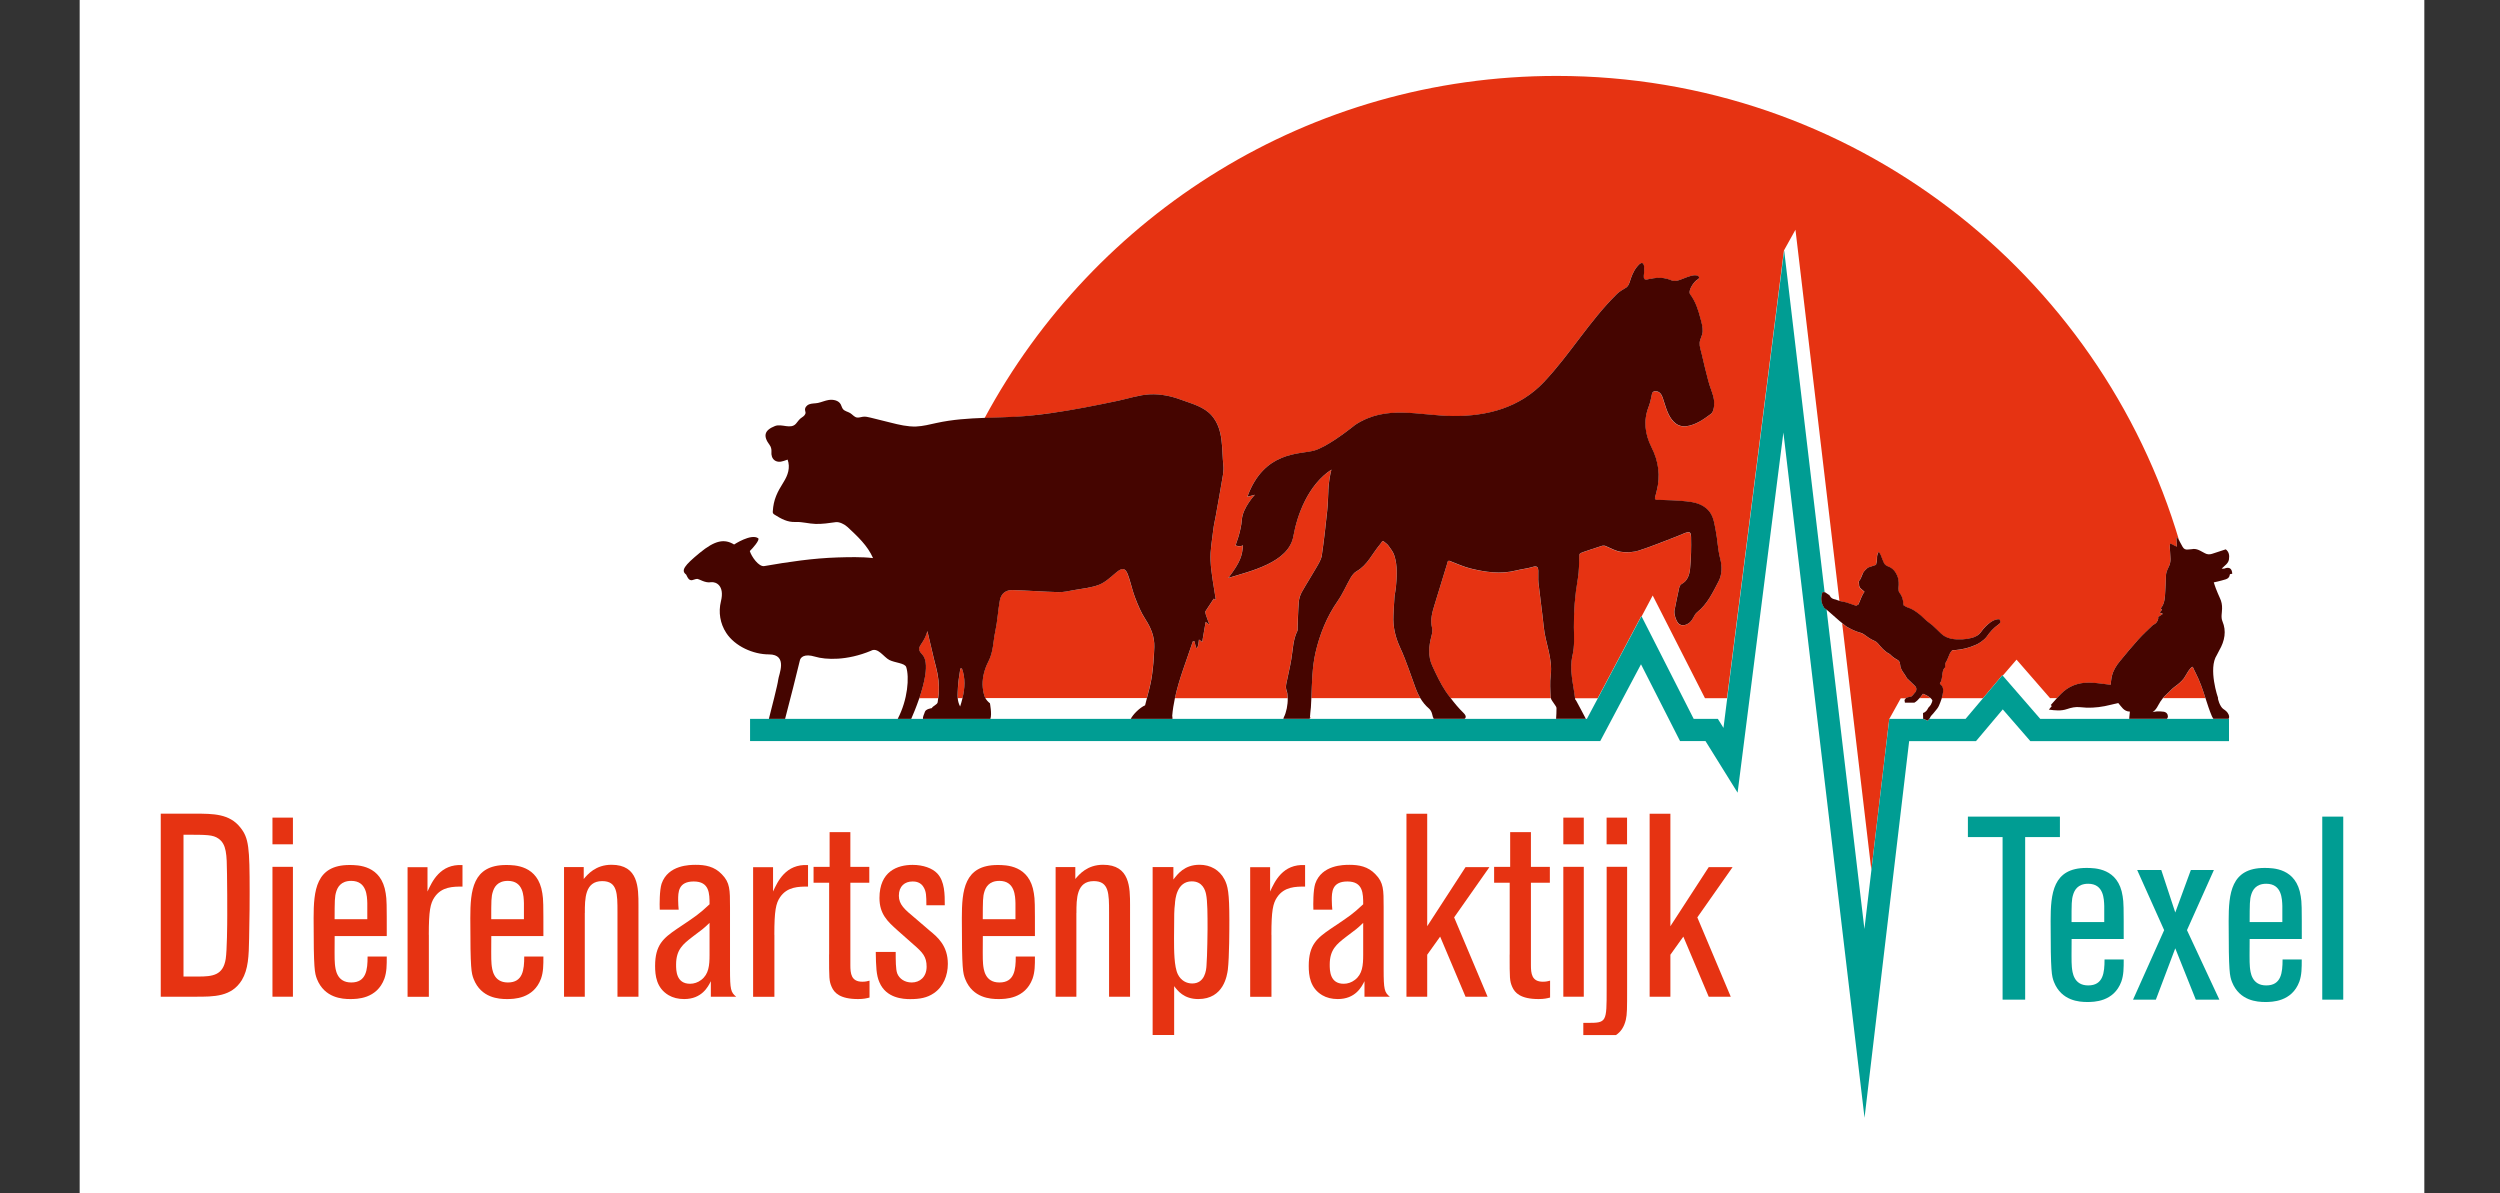
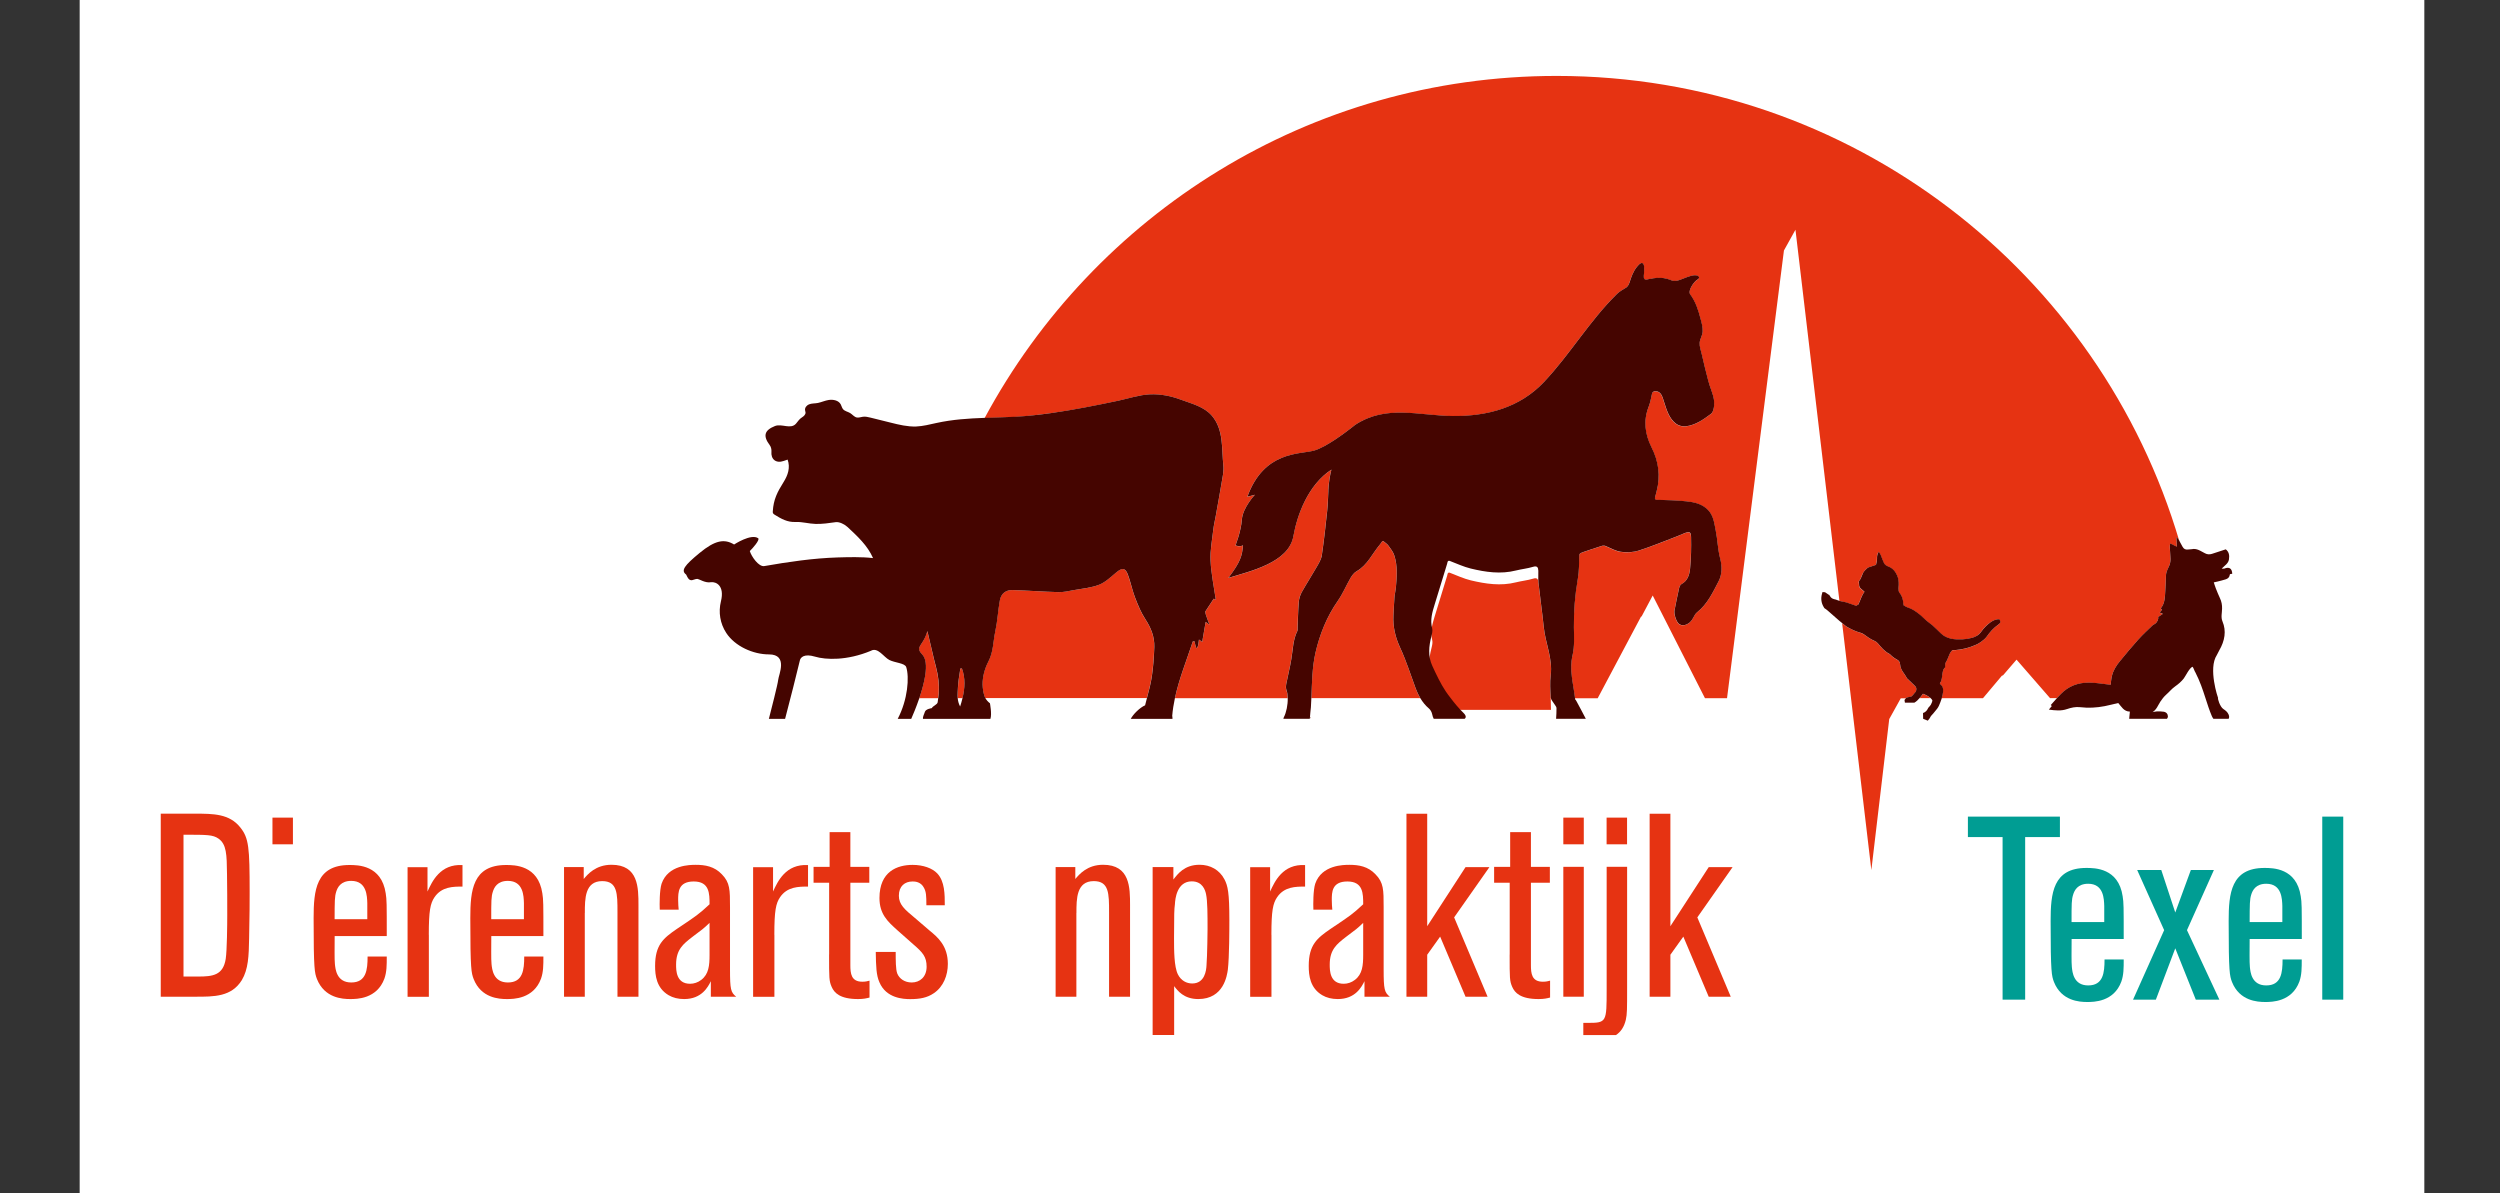
<svg xmlns="http://www.w3.org/2000/svg" version="1.1" id="Laag_1" x="0px" y="0px" viewBox="0 0 425.2 202.99" style="enable-background:new 0 0 425.2 202.99;" xml:space="preserve">
  <rect x="0" y="0" width="425.2" height="202.99" fill="#333333" stroke="none" />
  <style type="text/css">
	.st0{fill:#FFFFFF;}
	.st1{fill:none;}
	.st2{fill:#E63312;}
	.st3{fill:#009D93;}
	.st4{fill:#770F00;}
	.st5{fill:#450500;}
</style>
  <g>
    <rect x="13.55" class="st0" width="398.78" height="202.99" />
    <g>
      <path class="st1" d="M388.18,154.1c-0.04-1.19-0.09-3.79-2.73-3.79c-1.81,0-2.34,1.15-2.56,1.85c-0.26,0.84-0.26,1.54-0.26,4.67    h5.56V154.1z" />
      <path class="st1" d="M357.89,154.1c-0.04-1.19-0.09-3.79-2.73-3.79c-1.81,0-2.34,1.15-2.56,1.85c-0.26,0.84-0.26,1.54-0.26,4.67    h5.56V154.1z" />
      <path class="st1" d="M172.71,153.61c-0.04-1.19-0.09-3.79-2.73-3.79c-1.81,0-2.34,1.15-2.56,1.85c-0.26,0.84-0.26,1.54-0.26,4.67    h5.56V153.61z" />
      <path class="st1" d="M202.79,167.28c2.16,0,2.38-2.29,2.43-3.04c0.13-1.68,0.18-6.17,0.18-6.22c0-2.29,0-4.81-0.26-5.95    c-0.13-0.62-0.57-2.16-2.42-2.16c-2.56,0-2.82,3.04-2.87,3.88c-0.13,1.01-0.13,1.5-0.13,5.73c0,2.12,0,4.89,0.66,6.22    C200.89,166.79,201.82,167.28,202.79,167.28z" />
      <path class="st1" d="M117.37,167.32c0.66,0,1.32-0.22,1.9-0.66c1.28-0.97,1.41-2.47,1.41-4.23v-5.47    c-1.01,0.97-1.19,1.1-2.91,2.38c-1.59,1.23-2.78,2.16-2.78,4.72C114.99,165.03,114.99,167.32,117.37,167.32z" />
      <path class="st1" d="M89.11,153.61c-0.04-1.19-0.09-3.79-2.73-3.79c-1.81,0-2.34,1.15-2.56,1.85c-0.26,0.84-0.26,1.54-0.26,4.67    h5.56V153.61z" />
      <path class="st1" d="M62.47,153.61c-0.04-1.19-0.09-3.79-2.73-3.79c-1.81,0-2.34,1.15-2.56,1.85c-0.26,0.84-0.26,1.54-0.26,4.67    h5.56V153.61z" />
      <path class="st1" d="M228.54,167.32c0.66,0,1.32-0.22,1.9-0.66c1.28-0.97,1.41-2.47,1.41-4.23v-5.47    c-1.01,0.97-1.19,1.1-2.91,2.38c-1.59,1.23-2.78,2.16-2.78,4.72C226.16,165.03,226.16,167.32,228.54,167.32z" />
      <path class="st2" d="M41.13,166.7c1.1-1.85,1.19-4.06,1.24-7.1c0.09-4.23,0.09-6.22,0.09-7.89c0-7.54-0.13-9.17-1.59-10.98    c-1.85-2.34-4.63-2.34-7.67-2.34h-5.86v31.13h5.78C36.46,169.53,39.37,169.53,41.13,166.7z M31.21,141.97c4.1,0,4.98,0,5.95,0.66    c1.37,0.97,1.41,2.65,1.45,6.04c0.04,3,0.04,4.1,0.04,6.97c0,1.63-0.04,6-0.26,7.45c-0.44,2.78-2.2,3-4.67,3h-2.51V141.97z" />
-       <rect x="46.34" y="147.43" class="st2" width="3.48" height="22.09" />
      <rect x="46.34" y="139.06" class="st2" width="3.48" height="4.54" />
      <path class="st2" d="M59.56,169.92c1.1,0,4.54,0,5.82-3.48c0.4-1.15,0.4-2.25,0.4-3.75h-3.26c0,2.25-0.22,4.41-2.78,4.41    c-2.51,0-2.69-2.29-2.78-3.13c-0.09-0.79-0.04-3.04-0.04-4.76h8.86c0-5.56,0-6.17-0.18-7.28c-0.71-4.81-4.76-4.81-6.17-4.81    c-5.69,0-6.09,4.32-6.09,9.04c0,8.86,0.18,9.3,0.57,10.36C55.2,169.75,58.24,169.92,59.56,169.92z M57.18,151.67    c0.22-0.71,0.75-1.85,2.56-1.85c2.65,0,2.69,2.6,2.73,3.79v2.73h-5.56C56.92,153.21,56.92,152.51,57.18,151.67z" />
      <path class="st2" d="M72.93,158.99c0-4.1,0.26-5.34,0.97-6.39c1.23-1.81,3.17-1.81,4.76-1.81v-3.66c-3.79-0.22-5.16,2.78-5.95,4.5    v-4.14h-3.39v22.05h3.62V158.99z" />
      <path class="st2" d="M86.2,169.92c1.1,0,4.54,0,5.82-3.48c0.4-1.15,0.4-2.25,0.4-3.75h-3.26c0,2.25-0.22,4.41-2.78,4.41    c-2.51,0-2.69-2.29-2.78-3.13c-0.09-0.79-0.04-3.04-0.04-4.76h8.86c0-5.56,0-6.17-0.18-7.28c-0.71-4.81-4.76-4.81-6.17-4.81    c-5.69,0-6.08,4.32-6.08,9.04c0,8.86,0.18,9.3,0.57,10.36C81.83,169.75,84.88,169.92,86.2,169.92z M83.82,151.67    c0.22-0.71,0.75-1.85,2.56-1.85c2.65,0,2.69,2.6,2.73,3.79v2.73h-5.56C83.55,153.21,83.55,152.51,83.82,151.67z" />
      <path class="st2" d="M99.47,155.28c0-2.42,0-5.42,2.95-5.42c2.6,0,2.6,2.12,2.6,5.29v14.37h3.57V154c0-3.04,0-6.92-4.59-6.92    c-2.69,0-4.06,1.63-4.72,2.42v-2.03h-3.35v22.05h3.53V155.28z" />
      <path class="st2" d="M111.42,164.28c0,1.63,0.22,3.75,2.29,4.98c0.75,0.44,1.63,0.66,2.65,0.66c3,0,4.06-2.07,4.54-3.04v2.65h4.32    c-0.93-0.75-1.06-1.23-1.06-4.67v-10.54c0-3,0-4.19-1.37-5.6c-1.28-1.37-2.87-1.63-4.45-1.63c-0.97,0-4.72,0-5.82,3.22    c-0.35,1.1-0.35,3.48-0.31,4.41h3.22c-0.04-0.48-0.09-0.97-0.09-1.63c0-1.32,0-3.17,2.65-3.17c2.69,0,2.69,2.07,2.69,3.88    c-1.85,1.72-2.2,1.94-5.56,4.19C112.83,159.56,111.42,160.71,111.42,164.28z M117.77,159.34c1.72-1.28,1.9-1.41,2.91-2.38v5.47    c0,1.76-0.13,3.26-1.41,4.23c-0.57,0.44-1.24,0.66-1.9,0.66c-2.38,0-2.38-2.29-2.38-3.26    C114.99,161.5,116.18,160.57,117.77,159.34z" />
      <path class="st2" d="M131.7,158.99c0-4.1,0.26-5.34,0.97-6.39c1.23-1.81,3.17-1.81,4.76-1.81v-3.66c-3.79-0.22-5.16,2.78-5.95,4.5    v-4.14h-3.39v22.05h3.62V158.99z" />
      <path class="st2" d="M141.01,162.34c0,4.06,0,4.5,0.44,5.51c0.44,1.01,1.41,2.07,4.5,2.07c0.93,0,1.45-0.13,1.94-0.26v-2.87    c-0.35,0.09-0.66,0.18-1.23,0.18c-1.9,0-2.03-1.41-2.03-2.82v-14.02h3.22v-2.69h-3.22v-5.91h-3.53v5.91h-2.73v2.69h2.65V162.34z" />
      <path class="st2" d="M155.07,167.1c-1.23,0-2.12-0.66-2.47-1.54c-0.26-0.71-0.26-2.2-0.26-3.66h-3.39    c0.04,2.51,0.09,3.97,0.62,5.16c1.15,2.73,4.06,2.87,5.25,2.87c1.59,0,2.87-0.22,4.01-1.01c1.63-1.1,2.38-3.04,2.38-4.98    c0-3.09-1.72-4.54-3.13-5.69l-2.47-2.12c-1.76-1.46-2.73-2.29-2.73-3.79c0-1.63,1.01-2.42,2.34-2.42c0.4,0,1.41,0.04,1.94,1.1    c0.35,0.66,0.4,1.28,0.4,2.95h3.13c0-1.85,0-4.06-1.28-5.42c-0.84-0.88-2.38-1.45-4.19-1.45c-2.6,0-5.64,1.1-5.64,5.64    c0,2.73,1.41,4.01,3.04,5.47l2.69,2.38c1.63,1.41,2.29,2.12,2.29,3.84C157.59,166.17,156.44,167.1,155.07,167.1z" />
-       <path class="st2" d="M169.8,169.92c1.1,0,4.54,0,5.82-3.48c0.4-1.15,0.4-2.25,0.4-3.75h-3.26c0,2.25-0.22,4.41-2.78,4.41    c-2.51,0-2.69-2.29-2.78-3.13c-0.09-0.79-0.04-3.04-0.04-4.76h8.86c0-5.56,0-6.17-0.18-7.28c-0.71-4.81-4.76-4.81-6.17-4.81    c-5.69,0-6.08,4.32-6.08,9.04c0,8.86,0.18,9.3,0.57,10.36C165.44,169.75,168.48,169.92,169.8,169.92z M167.42,151.67    c0.22-0.71,0.75-1.85,2.56-1.85c2.65,0,2.69,2.6,2.73,3.79v2.73h-5.56C167.16,153.21,167.16,152.51,167.42,151.67z" />
      <path class="st2" d="M183.08,155.28c0-2.42,0-5.42,2.95-5.42c2.6,0,2.6,2.12,2.6,5.29v14.37h3.57V154c0-3.04,0-6.92-4.59-6.92    c-2.69,0-4.06,1.63-4.72,2.42v-2.03h-3.35v22.05h3.53V155.28z" />
      <path class="st2" d="M199.7,167.72c0.57,0.75,1.63,2.2,4.1,2.2c4.36,0,4.89-4.06,5.03-4.98c0.26-2.16,0.26-7.19,0.26-8.42    c0-4.72-0.26-5.86-0.84-6.97c-0.84-1.59-2.38-2.47-4.23-2.47c-2.56,0-3.7,1.54-4.45,2.51v-2.12h-3.53v28.56h3.66V167.72z     M199.83,153.78c0.04-0.84,0.31-3.88,2.87-3.88c1.85,0,2.29,1.54,2.42,2.16c0.26,1.15,0.26,3.66,0.26,5.95    c0,0.04-0.04,4.54-0.18,6.22c-0.04,0.75-0.26,3.04-2.43,3.04c-0.97,0-1.9-0.49-2.43-1.54c-0.66-1.32-0.66-4.1-0.66-6.22    C199.7,155.28,199.7,154.8,199.83,153.78z" />
      <path class="st2" d="M216.24,158.99c0-4.1,0.26-5.34,0.97-6.39c1.23-1.81,3.17-1.81,4.76-1.81v-3.66    c-3.79-0.22-5.16,2.78-5.95,4.5v-4.14h-3.39v22.05h3.62V158.99z" />
      <path class="st2" d="M222.59,164.28c0,1.63,0.22,3.75,2.29,4.98c0.75,0.44,1.63,0.66,2.65,0.66c3,0,4.06-2.07,4.54-3.04v2.65h4.32    c-0.93-0.75-1.06-1.23-1.06-4.67v-10.54c0-3,0-4.19-1.37-5.6c-1.28-1.37-2.87-1.63-4.45-1.63c-0.97,0-4.72,0-5.82,3.22    c-0.35,1.1-0.35,3.48-0.31,4.41h3.22c-0.04-0.48-0.09-0.97-0.09-1.63c0-1.32,0-3.17,2.65-3.17c2.69,0,2.69,2.07,2.69,3.88    c-1.85,1.72-2.2,1.94-5.56,4.19C224,159.56,222.59,160.71,222.59,164.28z M228.94,159.34c1.72-1.28,1.9-1.41,2.91-2.38v5.47    c0,1.76-0.13,3.26-1.41,4.23c-0.57,0.44-1.24,0.66-1.9,0.66c-2.38,0-2.38-2.29-2.38-3.26    C226.16,161.5,227.35,160.57,228.94,159.34z" />
      <polygon class="st2" points="242.74,162.38 244.94,159.3 249.26,169.53 253.01,169.53 247.32,156.03 253.32,147.48 249.26,147.48     242.74,157.53 242.74,138.4 239.21,138.4 239.21,169.53 242.74,169.53   " />
      <path class="st2" d="M256.76,162.34c0,4.06,0,4.5,0.44,5.51c0.44,1.01,1.41,2.07,4.5,2.07c0.93,0,1.45-0.13,1.94-0.26v-2.87    c-0.35,0.09-0.66,0.18-1.23,0.18c-1.9,0-2.03-1.41-2.03-2.82v-14.02h3.22v-2.69h-3.22v-5.91h-3.53v5.91h-2.73v2.69h2.65V162.34z" />
      <rect x="265.89" y="147.43" class="st2" width="3.48" height="22.09" />
      <rect x="265.89" y="139.06" class="st2" width="3.48" height="4.54" />
      <path class="st2" d="M269.28,176.04h5.57c0.82-0.55,1.38-1.37,1.67-2.59c0.22-1.01,0.22-1.76,0.22-5.47v-20.55h-3.48v20.81    c0,5.64,0,5.73-3.26,5.73h-0.71V176.04z" />
      <rect x="273.25" y="139.06" class="st2" width="3.48" height="4.54" />
      <polygon class="st2" points="284.1,162.38 286.3,159.3 290.62,169.53 294.37,169.53 288.68,156.03 294.68,147.48 290.62,147.48     284.1,157.53 284.1,138.4 280.57,138.4 280.57,169.53 284.1,169.53   " />
      <polygon class="st3" points="350.35,138.89 334.7,138.89 334.7,142.37 340.6,142.37 340.6,170.02 344.44,170.02 344.44,142.37     350.35,142.37   " />
      <path class="st3" d="M361.2,159.7c0-5.56,0-6.17-0.18-7.27c-0.71-4.81-4.76-4.81-6.17-4.81c-5.69,0-6.08,4.32-6.08,9.04    c0,8.86,0.18,9.3,0.57,10.36c1.28,3.22,4.32,3.4,5.64,3.4c1.1,0,4.54,0,5.82-3.48c0.4-1.15,0.4-2.25,0.4-3.75h-3.26    c0,2.25-0.22,4.41-2.78,4.41c-2.51,0-2.69-2.29-2.78-3.13c-0.09-0.79-0.04-3.04-0.04-4.76H361.2z M352.6,152.16    c0.22-0.71,0.75-1.85,2.56-1.85c2.65,0,2.69,2.6,2.73,3.79v2.73h-5.56C352.33,153.7,352.33,153,352.6,152.16z" />
      <polygon class="st3" points="376.54,147.97 372.62,147.97 369.97,155.2 367.59,147.97 363.49,147.97 368.08,158.2 362.79,170.02     366.67,170.02 369.97,161.29 373.46,170.02 377.47,170.02 371.96,158.2   " />
      <path class="st3" d="M391.49,159.7c0-5.56,0-6.17-0.18-7.27c-0.71-4.81-4.76-4.81-6.17-4.81c-5.69,0-6.09,4.32-6.09,9.04    c0,8.86,0.18,9.3,0.57,10.36c1.28,3.22,4.32,3.4,5.64,3.4c1.1,0,4.54,0,5.82-3.48c0.4-1.15,0.4-2.25,0.4-3.75h-3.26    c0,2.25-0.22,4.41-2.78,4.41c-2.51,0-2.69-2.29-2.78-3.13c-0.09-0.79-0.04-3.04-0.04-4.76H391.49z M382.89,152.16    c0.22-0.71,0.75-1.85,2.56-1.85c2.65,0,2.69,2.6,2.73,3.79v2.73h-5.56C382.63,153.7,382.63,153,382.89,152.16z" />
      <rect x="394.97" y="138.89" class="st3" width="3.57" height="31.13" />
      <g>
        <path class="st1" d="M158.46,120.45c0.21-0.4,0.92-0.58,1-1c0.05-0.24,0.06-0.47,0.09-0.71h-0.13h-2.22h-0.85     c-0.53,1.55-1.1,2.9-1.38,3.53h1h0.98c-0.04-0.41,0.24-0.84,0.31-1.15C157.41,120.58,158.46,120.45,158.46,120.45z" />
        <path class="st1" d="M154.13,113.46c-0.23-0.69-1.9-0.73-2.87-1.21c-0.97-0.48-1.97-2.25-3.14-1.56     c-4.08,1.69-7.68,1.54-9.51,0.99c-1.83-0.55-2.49,0.1-2.59,0.73c-0.09,0.55-2,8.06-2.46,9.86h2.28h2.54h14.3     C154.41,118.99,154.69,115.15,154.13,113.46z" />
        <path class="st1" d="M267.9,118.92c0,0.07,0.1,0.14,0.14,0.21c0.56,1.05,1.13,2.09,1.67,3.14h0.16l1.88-3.53h-3.87     C267.89,118.8,267.9,118.86,267.9,118.92z" />
        <path class="st1" d="M264.35,119.76c-0.2-0.34-0.53-0.67-0.59-1.02h-17.05c0.66,0.88,1.37,1.74,2.16,2.5     c0.52,0.51,0.48,0.82,0.21,1.03h15.57c0.03-0.61,0.08-1.22,0.07-1.83C264.72,120.21,264.48,119.98,264.35,119.76z" />
        <path class="st1" d="M219,118.74h-18.31h-0.87c-0.21,1-0.38,2.01-0.46,3.03c0,0,0.07,0.23,0.05,0.5h0.81h18.04     c0.01-0.09,0.02-0.17,0.08-0.27C218.76,121.2,219.03,119.88,219,118.74z" />
        <path class="st1" d="M194.74,119.96c0.1-0.42,0.21-0.82,0.31-1.22h-24.24h-3.24c0.19,0.35,0.47,0.67,0.78,0.88     c0,0,0.37,1.84,0.08,2.65h3.36h20.51C192.68,121.51,193.82,120.36,194.74,119.96z" />
        <path class="st1" d="M243.03,120.52c-0.61-0.52-1.09-1.12-1.48-1.78h-18.53c-0.02,0.52-0.04,1.05-0.08,1.57     c-0.02,0.23-0.18,1.56-0.17,1.8c0,0,0,0,0,0c0.03-0.09,0.05-0.16,0.06-0.17c0.11-0.1-0.06,0.54-0.06,0.17     c-0.01,0.04-0.03,0.11-0.04,0.16h21.11c-0.12-0.23-0.21-0.49-0.27-0.8C243.5,121.13,243.29,120.74,243.03,120.52z" />
        <polygon class="st1" points="281.11,101.27 279.19,104.88 288.04,122.27 292.15,122.27 293.11,123.81 293.75,118.74 290,118.74         " />
        <path class="st1" d="M327.95,120.43c0.04-0.08,0.12-0.15,0.19-0.22c0.2-0.19,0.33-0.41,0.42-0.68c0.04-0.13,0.1-0.24,0.1-0.41     c-0.08-0.14-0.19-0.26-0.3-0.37c-0.01-0.01-0.02-0.01-0.02-0.02h-1.85c-0.25,0.31-0.54,0.59-0.89,0.79h-1.61     c-0.02-0.15-0.04-0.29-0.07-0.46c0.08-0.1,0.17-0.22,0.27-0.33h-0.9l-1.96,3.53h3.33h1.61h0.82c-0.01-0.33-0.02-0.64-0.02-0.98     C327.53,121.15,327.77,120.82,327.95,120.43z" />
        <path class="st1" d="M313.32,105.97c-0.13-0.1-0.26-0.2-0.38-0.31c-0.01,0-0.01-0.01-0.02-0.01c-0.69-0.59-1.36-1.19-2.04-1.79     c-0.07-0.06-0.14-0.12-0.21-0.17l0.29,2.48L317.1,158l1.19-10.05l-4.68-39.56L313.32,105.97z" />
        <path class="st1" d="M162.89,118.74c0.04,0.47,0.16,0.94,0.41,1.42c0.16-0.48,0.29-0.95,0.4-1.42h-0.04H162.89z" />
        <path class="st1" d="M360.26,119.59c-0.79,0.19-1.53,0.38-2.29,0.53c-1.38,0.27-2.77,0.36-4.18,0.18     c-0.77-0.1-1.51,0.06-2.24,0.32c-1.01,0.35-2.03,0.24-3.09,0.09c0.18-0.22,0.33-0.4,0.5-0.6c-0.03-0.03-0.07-0.07-0.17-0.18     c0.36-0.39,0.71-0.8,1.06-1.19h-1.18l-5.7-6.55l-2.36,2.74l6.38,7.35h15.1c0.04-0.43,0.08-0.81,0.12-1.22     C361.2,121.04,360.8,120.2,360.26,119.59z" />
        <path class="st1" d="M330.25,118.74c-0.01,0.03-0.02,0.07-0.03,0.11c-0.07,0.19-0.13,0.37-0.2,0.56     c-0.02,0.04-0.03,0.09-0.05,0.13c-0.13,0.36-0.28,0.71-0.52,1.02c-0.21,0.27-0.43,0.55-0.66,0.81c-0.2,0.23-0.43,0.43-0.54,0.73     c-0.02,0.06-0.07,0.12-0.11,0.17h1.09h1.41h3.66l2.98-3.53h-6.54H330.25z" />
        <path class="st1" d="M375.1,118.74c-0.01-0.02-0.01-0.04-0.02-0.06c0,0.02,0,0.04,0,0.06h-7.2c-0.16,0.2-0.32,0.41-0.45,0.62     c-0.4,0.62-0.65,1.35-1.32,1.78c0.24-0.04,0.47-0.11,0.71-0.12c0.39-0.01,0.79-0.02,1.18,0.05c0.47,0.08,0.71,0.39,0.72,0.82     c0,0.13-0.06,0.26-0.16,0.38h7.9c-0.09-0.13-0.18-0.27-0.26-0.45C375.76,120.81,375.43,119.78,375.1,118.74z" />
        <path class="st1" d="M311.06,101.17c0.01-0.01,0.02-0.02,0.03-0.03c0.06,0.09,0.13,0.18,0.18,0.28c0.16,0.27,0.4,0.41,0.7,0.49     c0.19,0.04,0.37,0.1,0.55,0.17c0,0,0.01,0,0.01,0c0.11,0.05,0.23,0.09,0.35,0.12l-0.28-2.33v0l-7.2-60.82l-1.96,3.53l6.88,58.13     c0.03,0,0.06,0,0.09,0.01C310.68,100.91,310.87,101.04,311.06,101.17z" />
        <g>
          <path class="st2" d="M159.42,118.74h0.13c0.03-0.25,0.08-0.51,0.1-0.76c0.1-1.48-0.06-2.95-0.45-4.43      c-0.54-2.06-0.96-4.15-1.49-6.21c-0.17,0.61-0.41,1.2-0.75,1.75c-0.57,0.93-1.05,1.27-0.18,2.17c0.72,0.68,0.8,2.04,0.57,3.59      c-0.19,1.26-0.58,2.65-1.01,3.9h0.85H159.42z" />
          <path class="st2" d="M328.17,118.6c-0.31-0.24-0.69-0.43-1.11-0.59c-0.12,0.16-0.24,0.31-0.35,0.47      c-0.06,0.09-0.14,0.17-0.22,0.26h1.85C328.29,118.69,328.23,118.65,328.17,118.6z" />
          <path class="st2" d="M163.67,118.74h0.04c0.41-1.73,0.49-3.37-0.09-5.04c-0.09,0-0.18-0.01-0.27-0.01      c-0.03,0.18-0.06,0.37-0.09,0.55c-0.13,0.86-0.29,1.71-0.32,2.57c-0.02,0.62-0.1,1.27-0.04,1.93H163.67z" />
-           <path class="st2" d="M263.74,118.68c-0.07-1.27-0.16-2.57,0-3.83c0.35-2.84-0.9-5.42-1.18-8.15c-0.26-2.54-0.63-5.08-0.91-7.61      c-0.08-0.66,0.01-1.33-0.02-1.99c-0.02-0.56-0.18-0.9-0.91-0.67c-0.94,0.29-1.94,0.38-2.89,0.62c-2.6,0.66-5.16,0.27-7.69-0.33      c-1.22-0.3-2.39-0.84-3.58-1.3c-0.09-0.04-0.18-0.03-0.25,0.01c-0.12,0.07-0.15,0.29-0.17,0.39c-0.01,0.06-0.03,0.12-0.05,0.18      c-0.69,2.26-1.39,4.53-2.08,6.79c-0.41,1.33-0.81,2.65-0.44,4.08c0.11,0.41-0.01,0.91-0.12,1.35c-0.45,1.72-0.61,3.44,0.16,5.08      c0.68,1.46,1.38,2.95,2.26,4.29c0.26,0.4,0.56,0.77,0.85,1.16h17.05C263.76,118.72,263.74,118.7,263.74,118.68z" />
+           <path class="st2" d="M263.74,118.68c-0.07-1.27-0.16-2.57,0-3.83c0.35-2.84-0.9-5.42-1.18-8.15c-0.26-2.54-0.63-5.08-0.91-7.61      c-0.02-0.56-0.18-0.9-0.91-0.67c-0.94,0.29-1.94,0.38-2.89,0.62c-2.6,0.66-5.16,0.27-7.69-0.33      c-1.22-0.3-2.39-0.84-3.58-1.3c-0.09-0.04-0.18-0.03-0.25,0.01c-0.12,0.07-0.15,0.29-0.17,0.39c-0.01,0.06-0.03,0.12-0.05,0.18      c-0.69,2.26-1.39,4.53-2.08,6.79c-0.41,1.33-0.81,2.65-0.44,4.08c0.11,0.41-0.01,0.91-0.12,1.35c-0.45,1.72-0.61,3.44,0.16,5.08      c0.68,1.46,1.38,2.95,2.26,4.29c0.26,0.4,0.56,0.77,0.85,1.16h17.05C263.76,118.72,263.74,118.7,263.74,118.68z" />
          <path class="st2" d="M195.05,118.74c0.31-1.18,0.62-2.3,0.82-3.55c0.26-1.7,0.38-3.43,0.44-5.16c0.06-1.73-0.57-3.26-1.53-4.73      c-0.72-1.11-1.25-2.37-1.72-3.61c-0.33-0.87-0.56-1.77-0.83-2.67c-0.13-0.46-0.27-0.91-0.44-1.35      c-0.42-1.11-0.96-1.13-1.89-0.36c-0.95,0.78-1.87,1.7-2.97,2.14c-1.35,0.54-2.87,0.66-4.33,0.92c-0.85,0.15-1.72,0.36-2.57,0.34      c-2.61-0.07-5.21-0.27-7.81-0.35c-1.17-0.04-1.97,0.59-2.18,1.74c-0.32,1.74-0.4,3.52-0.77,5.24c-0.38,1.72-0.31,3.5-1.18,5.17      c-0.33,0.64-0.59,1.32-0.76,2.01c-0.3,1.25-0.31,2.56,0.09,3.87c0.03,0.09,0.07,0.17,0.11,0.25c0.01,0.03,0.02,0.06,0.04,0.09      h3.24H195.05z" />
          <path class="st2" d="M240.8,117.17c-0.86-2.32-1.6-4.71-2.65-6.96c-0.83-1.79-1.26-3.58-1.16-5.51c0.05-1.06,0.1-2.12,0.18-3.17      c0.04-0.51,0.18-1,0.23-1.51c0.17-1.86,0.32-3.72-0.26-5.53c-0.2-0.6-0.61-1.15-0.99-1.66c-0.17-0.24-0.41-0.41-0.68-0.63      c-0.15-0.12-0.29-0.21-0.34-0.17c-0.03,0.03-0.05,0.06-0.08,0.09c-0.12,0.16-0.21,0.33-0.34,0.48c-1.32,1.54-2.12,3.52-4,4.58      c-0.41,0.23-0.75,0.68-1,1.1c-0.75,1.29-1.34,2.7-2.18,3.92c-1.87,2.69-3.09,5.72-3.8,8.82c-0.57,2.49-0.59,5.12-0.7,7.72h18.53      C241.26,118.25,241.01,117.73,240.8,117.17z" />
-           <path class="st2" d="M375.08,118.68c-0.44-1.37-0.91-2.78-1.68-4.28c-0.15-0.18-0.32-0.8-0.49-0.98      c-0.52,0.18-1.21,1.62-1.49,1.99c-0.42,0.54-0.92,0.97-1.47,1.35c-0.63,0.45-0.93,0.88-1.51,1.39c-0.2,0.18-0.39,0.38-0.56,0.59      h7.2C375.08,118.72,375.08,118.7,375.08,118.68z" />
          <path class="st2" d="M324.19,118.74c0.02-0.02,0.04-0.05,0.06-0.07c0.3-0.07,0.59-0.15,0.9-0.22c0.03-0.04,0.07-0.08,0.1-0.11      c0.2-0.23,0.4-0.47,0.62-0.73c0.16-0.51,0.07-0.75-0.37-1.12c-0.17-0.15-0.33-0.31-0.49-0.47c-0.22-0.21-0.44-0.41-0.65-0.62      c-0.04-0.04-0.06-0.09-0.09-0.14c-0.13-0.29-0.33-0.54-0.51-0.8c-0.29-0.42-0.55-0.87-0.58-1.4c-0.02-0.4-0.19-0.69-0.55-0.87      c-0.43-0.22-0.81-0.5-1.13-0.85c-0.04-0.04-0.08-0.07-0.13-0.1c-0.82-0.42-1.4-1.1-1.97-1.79c-0.16-0.2-0.35-0.34-0.6-0.44      c-0.65-0.26-1.2-0.7-1.78-1.1c-0.15-0.1-0.31-0.19-0.48-0.24c-0.86-0.24-1.66-0.62-2.44-1.06c-0.06-0.04-0.12-0.08-0.18-0.13      c-0.2-0.16-0.4-0.33-0.61-0.49l0.29,2.43l4.68,39.56l3.04-25.68l1.96-3.53H324.19z" />
          <path class="st2" d="M178.69,70.28c3.87-0.54,7.7-1.3,11.51-2.12c1.76-0.37,3.59-1,5.39-1.08c1.8-0.08,3.6,0.28,5.27,0.91      c1.84,0.69,3.94,1.17,5.27,2.74c2.03,2.37,1.63,5.59,1.94,8.44c0.05,0.45,0.02,0.92-0.04,1.38c-0.01,0.06-0.01,0.12-0.02,0.19      c-0.39,2.34-0.82,4.67-1.23,7c-0.14,0.78-0.33,1.55-0.42,2.34c-0.2,1.75-0.55,3.52-0.47,5.26c0.05,1.13,0.2,2.25,0.37,3.37      c0.17,1.09,0.36,2.19,0.52,3.28c-0.02-0.01-0.05-0.02-0.07-0.03c-0.09-0.04-0.19-0.08-0.28-0.12c-0.46,0.7-0.92,1.4-1.42,2.16      c-0.09,0.14,0.19,0.91,0.42,1.52c0.13,0.35,0.25,0.65,0.28,0.75c-0.09-0.07-0.19-0.14-0.28-0.21c-0.12-0.09-0.25-0.19-0.37-0.28      c-0.2,1.14-0.39,2.27-0.59,3.41c-0.18-0.14-0.37-0.28-0.55-0.41c-0.08,0.41-0.07,1.28-0.43,1.49c-0.17-0.35-0.24-0.8-0.33-1.19      l-0.28,0.01c-1.09,3.3-2.36,6.42-3.05,9.66h0.87H219c-0.01-0.5-0.07-0.97-0.21-1.34c-0.12-0.31-0.1-0.71-0.04-1.05      c0.28-1.44,0.65-2.87,0.88-4.32c0.25-1.59,0.27-3.22,1.01-4.7c0.06-0.12,0.04-0.28,0.04-0.43c0.06-1.49,0.08-2.98,0.2-4.47      c0.04-0.57,0.21-1.17,0.49-1.67c0.81-1.46,1.72-2.86,2.55-4.3c0.36-0.63,0.77-1.31,0.88-2c0.37-2.5,0.65-5.02,0.91-7.53      c0.12-1.12,0.15-2.25,0.2-3.38c0,0-0.02-1.51,0.52-3.67c-3.95,2.58-5.82,7.68-6.47,11.33c-0.8,4.51-7.4,5.96-11.06,7.09      c2.11-2.77,2.35-3.8,2.49-5.54c-0.61,0.33-1.27,0-1.27,0s0.94-2.35,1.08-4.37c0.14-2.02,2.21-4.23,2.21-4.23l-1.27,0.33      c2.82-7.8,8.88-7.19,11.32-7.84c2.07-0.56,5.67-3.32,6.71-4.14c0,0,0.01-0.01,0.01-0.01c0,0,0,0,0,0      c0.1-0.08,0.19-0.16,0.29-0.23c5.3-3.48,10.75-1.57,16.59-1.51c5.86,0.06,11.39-1.4,15.51-5.77      c4.48-4.75,7.74-10.39,12.43-14.99c0.44-0.43,1-0.73,1.59-1.1c0.01-0.01,0.02-0.03,0.03-0.03c0.02-0.01,0.04-0.02,0.06-0.03      l-0.01,0c0,0,0.3-0.24,0.47-0.8c0.29-0.93,0.62-1.88,1.25-2.64c0.18-0.22,0.62-0.79,0.96-0.63c0.26,0.12,0.27,0.58,0.28,0.82      c0.07,1.35-0.55,2.3,0.9,1.86c0.07-0.02,0.1-0.01,0.15-0.01c0.75-0.17,1.49-0.24,2.25-0.13c0.17,0.03,0.35,0.05,0.52,0.1      c0.2,0.05,0.4,0.11,0.61,0.19l0,0c0,0,0.01,0,0.01,0.01c0.01,0,0.01,0,0.02,0.01c0.05,0.02,0.09,0.04,0.13,0.06      c0.24,0.09,0.75,0.2,1.48-0.07c1.03-0.38,1.73-0.74,2.5-0.78c0.77-0.04,1.01,0.46,0.48,0.74c-0.57,0.3-1.7,1.92-1.22,2.52      c0,0,0,0,0,0c0.93,1.25,1.36,2.64,1.75,4.13c0.19,0.73,0.4,1.43,0.36,2.2c-0.04,0.66-0.46,1.22-0.51,1.88      c-0.05,0.63,0.21,1.31,0.35,1.92c0.36,1.51,0.71,3.03,1.11,4.54c0.29,1.11,0.83,2.18,0.98,3.31c0.1,0.77-0.02,1.97-0.51,2.33      c-1.29,0.95-2.66,1.95-4.34,2.12c-0.53,0.05-1.21-0.13-1.63-0.46c-1.15-0.88-1.56-2.29-1.98-3.59c-0.33-1.02-0.5-2-1.66-1.91      c-0.19,0.01-0.38,0.2-0.42,0.39c-0.16,0.74-0.29,1.51-0.57,2.23c-0.95,2.39-0.64,4.69,0.48,6.9c1.21,2.41,1.55,4.88,0.87,7.49      c-0.1,0.36-0.18,0.72-0.28,1.09c-0.05,0.18,0.07,0.34,0.26,0.35c1.77,0.07,3.42,0.08,5.04,0.26c1.33,0.14,2.67,0.4,3.7,1.45      c0.98,1,1.08,2.29,1.33,3.51c0.33,1.58,0.35,3.23,0.76,4.78c0.36,1.38,0.32,2.72-0.27,3.87c-0.98,1.9-1.91,3.89-3.67,5.28      c-0.27,0.22-0.47,0.56-0.62,0.88c-0.53,1.07-1.59,1.6-2.38,1.14c-0.46-0.27-0.96-1.67-0.82-2.38c0.24-1.25,0.49-2.5,0.77-3.73      c0.06-0.26,0.19-0.6,0.39-0.7c1.06-0.57,1.38-1.62,1.48-2.63c0.18-1.78,0.21-3.59,0.17-5.39c-0.01-0.91-0.31-0.99-1.21-0.62      c-0.39,0.16-0.78,0.34-1.17,0.49c-2.16,0.82-4.29,1.72-6.49,2.42c-0.95,0.3-2.06,0.37-3.06,0.22c-0.88-0.13-1.7-0.59-2.59-0.98      c-0.17-0.07-0.47-0.09-0.65-0.03c-0.58,0.19-1.2,0.39-1.84,0.6c-0.91,0.3-1.79,0.59-1.89,0.72c-0.06,0.08-0.11,0.18-0.11,0.27      c-0.05,1.26-0.01,2.7-0.26,4.08c-0.49,2.72-0.69,5.44-0.66,8.2c0.01,1.58,0.13,3.22-0.23,4.74c-0.59,2.52,0.15,4.87,0.42,7.29      h3.87l7.4-13.94l0.04,0.08l1.92-3.62l8.89,17.47h3.75l9.68-76.15l1.96-3.53l7.2,60.82v0l0.28,2.33c0,0,0,0,0,0      c0.21,0.06,0.42,0.12,0.64,0.14c0.15,0.03,0.39,0.08,0.54,0.12c0.54,0.18,1.08,0.37,1.61,0.56c0.15-0.07,0.27-0.13,0.39-0.19      c0.37-0.71,0.54-1.51,1.06-2.18c-0.15-0.13-0.3-0.3-0.48-0.42c-0.32-0.23-0.48-0.52-0.45-0.92c0.01-0.12-0.03-0.25-0.05-0.35      c0.03-0.07,0.03-0.11,0.06-0.14c0.33-0.38,0.42-0.87,0.64-1.3c0.07-0.13,0.15-0.26,0.24-0.38c0.12-0.15,0.27-0.29,0.41-0.42      c0.09-0.08,0.19-0.18,0.3-0.22c0.41-0.15,0.83-0.28,1.28-0.43c0.07-0.34,0.2-0.69,0.18-1.08c-0.02-0.39,0.05-0.78,0.28-1.14      c0.36,0.38,0.46,0.85,0.64,1.29c0.08,0.2,0.16,0.41,0.26,0.61c0.16,0.32,0.47,0.49,0.77,0.61c0.73,0.28,1.16,0.82,1.47,1.51      c0.23,0.52,0.27,1.06,0.27,1.61c0,0.14-0.02,0.28-0.03,0.41c-0.01,0.08-0.02,0.16-0.01,0.24c0.01,0.25,0.01,0.5,0.19,0.71      c0.25,0.28,0.4,0.6,0.49,0.95c0.06,0.21,0.1,0.43,0.12,0.66c0.01,0.15,0.04,0.3,0.08,0.51c0.21,0.11,0.43,0.27,0.68,0.35      c0.71,0.21,1.31,0.63,1.88,1.07c0.47,0.37,0.88,0.81,1.34,1.2c0.32,0.27,0.68,0.49,0.99,0.77c0.51,0.45,1,0.92,1.48,1.41      c0.47,0.47,1.06,0.72,1.69,0.86c0.63,0.14,1.26,0.14,1.91,0.12c0.53-0.01,1.02-0.11,1.52-0.23c0.7-0.16,1.31-0.5,1.72-1.1      c0.42-0.62,0.94-1.14,1.55-1.57c0.46-0.33,0.96-0.55,1.53-0.53c0.23,0.48,0.21,0.64-0.18,0.91c-0.81,0.57-1.45,1.29-2.02,2.1      c-0.13,0.19-0.31,0.36-0.49,0.5c-0.27,0.22-0.56,0.42-0.85,0.61c-0.21,0.13-0.44,0.22-0.67,0.32c-1.02,0.44-2.08,0.7-3.19,0.8      c-0.21,0.02-0.42,0.02-0.6,0.02c-0.18,0.15-0.3,0.32-0.4,0.51c-0.11,0.21-0.2,0.43-0.28,0.65c-0.14,0.36-0.29,0.72-0.51,1.05      c-0.02,0.23-0.04,0.47-0.06,0.75c-0.38,0.3-0.4,0.77-0.47,1.24c-0.06,0.41-0.08,0.84-0.27,1.22c-0.04,0.09-0.08,0.17-0.15,0.25      c0.04,0.07,0.07,0.14,0.12,0.18c0.41,0.32,0.49,0.77,0.43,1.24c0,0.01,0,0.02,0,0.04c-0.05,0.35-0.11,0.7-0.22,1.03h0.49h6.54      l3.28-3.9l0.07,0.08l2.36-2.74l5.7,6.55h1.18c0.34-0.38,0.7-0.76,1.09-1.1c1.41-1.24,3.14-1.63,4.98-1.5      c1.03,0.07,2.05,0.23,3.05,0.35c0.06-0.46,0.09-0.98,0.21-1.48c0.22-0.94,0.72-1.75,1.32-2.48c1.03-1.28,2.09-2.54,3.19-3.76      c0.75-0.83,1.59-1.59,2.39-2.37c0.12-0.11,0.28-0.19,0.42-0.27c0.39-0.24,0.66-0.87,0.54-1.16c0.25-0.17,0.49-0.33,0.81-0.54      c-0.24-0.1-0.37-0.15-0.54-0.23c0.13-0.16,0.25-0.29,0.37-0.44c-0.05-0.08-0.1-0.16-0.18-0.28c0.71-0.87,0.7-1.93,0.76-2.98      c0.05-0.87,0.11-1.73,0.12-2.6c0.01-0.66,0.37-1.18,0.59-1.76c0.18-0.46,0.19-0.91,0.16-1.38c-0.04-0.58-0.08-1.15-0.1-1.73      c-0.01-0.16,0.03-0.32,0.06-0.59c0.39,0.19,0.72,0.35,1.14,0.56c-0.03-0.55-0.06-1.05-0.08-1.55c0.03-0.02,0.06-0.03,0.09-0.05      c0.09,0.14,0.2,0.27,0.28,0.42c0.05,0.09,0.1,0.19,0.16,0.29c-13.48-45.78-55.79-79.2-105.93-79.2      c-42.09,0-78.65,23.55-97.29,58.19c1.78-0.06,3.57-0.1,5.38-0.2C174.8,70.77,176.75,70.55,178.69,70.28z" />
        </g>
        <path class="st4" d="M222.84,121.94c-0.01,0.01-0.04,0.08-0.06,0.17C222.77,122.48,222.95,121.84,222.84,121.94z" />
-         <path class="st3" d="M376.44,122.27h-7.9h-6.43h-15.1l-6.38-7.35l-0.07-0.08l-3.28,3.9l-2.98,3.53h-3.66h-1.41h-1.09     c-0.08,0.1-0.17,0.2-0.26,0.32c-0.24-0.1-0.5-0.2-0.79-0.32c0,0,0,0,0,0h-0.82h-1.61h-3.33l-3.04,25.68L317.1,158l-6.14-51.84     l-0.29-2.48c-0.02-0.01-0.03-0.03-0.05-0.04c-0.12-0.06-0.21-0.15-0.32-0.22l-0.13-0.22c-0.39-0.65-0.49-1.43-0.29-2.15l0.1-0.36     c0.13,0.01,0.24,0.02,0.35,0.02l-6.88-58.13l-9.68,76.15l-0.64,5.07l-0.96-1.54h-4.11l-8.84-17.39l-0.04-0.08l-7.4,13.94     l-1.88,3.53h-0.16h-5.06h-15.57h-5.25h-21.11h-4.47h-18.04h-0.81h-5.64h-1.46H171.8h-3.36h-7.22h-3.13h-1.12h-0.98h-1h-2.3h-14.3     h-2.54h-2.28h-2.76h-1.28h-1.96v3.78h26.84h117.76l6.93-13.06l6.64,13.06h4.33l5.46,8.78l7.79-61.26l13.8,116.55l7.59-64.06     h11.37l4.55-5.4l4.69,5.4h29.83h3.96v-3.53v-0.24h-0.05H376.44z" />
        <g>
          <path class="st5" d="M370.25,91.38c-0.03,0.02-0.06,0.03-0.09,0.05c0.03,0.5,0.05,1,0.08,1.55c-0.42-0.21-0.75-0.36-1.14-0.56      c-0.03,0.27-0.07,0.43-0.06,0.59c0.03,0.58,0.06,1.16,0.1,1.73c0.04,0.47,0.02,0.92-0.16,1.38c-0.23,0.57-0.58,1.1-0.59,1.76      c-0.02,0.87-0.07,1.73-0.12,2.6c-0.06,1.05-0.05,2.11-0.76,2.98c0.07,0.12,0.13,0.2,0.18,0.28c-0.13,0.15-0.24,0.28-0.37,0.44      c0.17,0.07,0.3,0.13,0.54,0.23c-0.32,0.21-0.56,0.37-0.81,0.54c0.12,0.29-0.15,0.92-0.54,1.16c-0.14,0.09-0.3,0.16-0.42,0.27      c-0.81,0.78-1.64,1.54-2.39,2.37c-1.1,1.22-2.15,2.48-3.19,3.76c-0.6,0.73-1.1,1.54-1.32,2.48c-0.12,0.5-0.15,1.01-0.21,1.48      c-1-0.12-2.02-0.28-3.05-0.35c-1.84-0.13-3.57,0.27-4.98,1.5c-0.39,0.34-0.74,0.72-1.09,1.1c-0.36,0.4-0.7,0.81-1.06,1.19      c0.1,0.11,0.14,0.15,0.17,0.18c-0.17,0.2-0.32,0.38-0.5,0.6c1.06,0.15,2.08,0.26,3.09-0.09c0.73-0.25,1.46-0.41,2.24-0.32      c1.4,0.17,2.8,0.09,4.18-0.18c0.76-0.15,1.5-0.35,2.29-0.53c0.55,0.61,0.94,1.45,1.98,1.46c-0.04,0.41-0.08,0.79-0.12,1.22h6.43      c0.09-0.12,0.16-0.25,0.16-0.38c-0.01-0.42-0.25-0.74-0.72-0.82c-0.38-0.06-0.78-0.06-1.18-0.05c-0.24,0.01-0.47,0.08-0.71,0.12      c0.68-0.43,0.92-1.16,1.32-1.78c0.14-0.21,0.29-0.42,0.45-0.62c0.17-0.21,0.36-0.41,0.56-0.59c0.58-0.51,0.88-0.94,1.51-1.39      c0.55-0.39,1.05-0.81,1.47-1.35c0.28-0.36,0.96-1.81,1.49-1.99c0.17,0.18,0.34,0.79,0.49,0.98c0.77,1.5,1.24,2.91,1.68,4.28      c0.01,0.02,0.01,0.04,0.02,0.06c0.34,1.05,0.66,2.07,1.09,3.08c0.08,0.18,0.17,0.32,0.26,0.45h2.6      c0.13-0.24,0.09-0.49-0.02-0.74c-0.18-0.41-0.5-0.67-0.87-0.91c-0.61-0.39-1.02-1.87-0.91-1.88c0,0,0-0.01,0-0.01      c-0.01,0.01-1.73-5-0.21-7.3c0.15-0.27,0.27-0.55,0.42-0.81c0.93-1.61,1.23-3.27,0.54-4.91c-0.3-0.71-0.08-1.41-0.07-2.16      c0.02-0.63-0.09-1.24-0.37-1.81c-0.25-0.53-0.47-1.09-0.69-1.64c-0.13-0.32-0.22-0.65-0.35-1.03c0.26-0.06,0.45-0.09,0.64-0.14      c0.47-0.12,0.94-0.23,1.4-0.38c0.39-0.12,0.65-0.38,0.69-0.82c0-0.02,0.04-0.05,0.06-0.07c0.12-0.02,0.23-0.03,0.35-0.05      c-0.03-0.91-0.51-1.22-1.33-0.89c-0.11,0.04-0.25,0.01-0.47,0.01c0.53-0.53,1.14-0.88,1.24-1.56c0.1-0.64,0.04-1.27-0.54-1.72      c-0.48,0.16-0.94,0.31-1.4,0.46c-0.32,0.1-0.63,0.21-0.95,0.31c-0.41,0.13-0.81,0.11-1.19-0.1c-0.28-0.16-0.56-0.3-0.84-0.45      c-0.46-0.24-0.93-0.36-1.45-0.24c-0.19,0.04-0.4,0.02-0.59,0.05c-0.41,0.07-0.72-0.09-0.92-0.45c-0.18-0.31-0.35-0.64-0.52-0.95      c-0.05-0.1-0.1-0.19-0.16-0.29C370.45,91.65,370.34,91.52,370.25,91.38z" />
          <path class="st5" d="M267.9,118.92c-0.01-0.06-0.02-0.12-0.02-0.18c-0.27-2.42-1.01-4.77-0.42-7.29      c0.36-1.52,0.25-3.16,0.23-4.74c-0.03-2.76,0.18-5.48,0.66-8.2c0.25-1.38,0.21-2.82,0.26-4.08c0-0.1,0.05-0.19,0.11-0.27      c0.1-0.13,0.98-0.42,1.89-0.72c0.64-0.21,1.26-0.41,1.84-0.6c0.18-0.06,0.48-0.05,0.65,0.03c0.89,0.39,1.71,0.85,2.59,0.98      c0.99,0.15,2.11,0.09,3.06-0.22c2.2-0.7,4.33-1.6,6.49-2.42c0.39-0.15,0.78-0.33,1.17-0.49c0.91-0.37,1.2-0.29,1.21,0.62      c0.04,1.79,0.01,3.6-0.17,5.39c-0.1,1.01-0.41,2.06-1.48,2.63c-0.2,0.1-0.33,0.45-0.39,0.7c-0.28,1.24-0.53,2.48-0.77,3.73      c-0.14,0.71,0.36,2.11,0.82,2.38c0.79,0.46,1.85-0.06,2.38-1.14c0.16-0.32,0.35-0.66,0.62-0.88c1.76-1.39,2.68-3.38,3.67-5.28      c0.59-1.15,0.63-2.49,0.27-3.87c-0.41-1.55-0.44-3.2-0.76-4.78c-0.25-1.22-0.35-2.51-1.33-3.51c-1.04-1.06-2.37-1.31-3.7-1.45      c-1.63-0.18-3.28-0.19-5.04-0.26c-0.19-0.01-0.31-0.17-0.26-0.35c0.1-0.36,0.18-0.73,0.28-1.09c0.68-2.61,0.35-5.08-0.87-7.49      c-1.11-2.21-1.42-4.51-0.48-6.9c0.28-0.72,0.41-1.5,0.57-2.23c0.04-0.19,0.23-0.37,0.42-0.39c1.15-0.09,1.33,0.89,1.66,1.91      c0.42,1.3,0.83,2.71,1.98,3.59c0.42,0.33,1.1,0.51,1.63,0.46c1.68-0.17,3.06-1.17,4.34-2.12c0.49-0.37,0.61-1.56,0.51-2.33      c-0.15-1.12-0.7-2.19-0.98-3.31c-0.4-1.51-0.76-3.02-1.11-4.54c-0.14-0.61-0.4-1.29-0.35-1.92c0.05-0.65,0.48-1.22,0.51-1.88      c0.04-0.77-0.16-1.46-0.36-2.2c-0.39-1.5-0.82-2.88-1.75-4.13c0,0,0,0,0,0c-0.48-0.61,0.65-2.22,1.22-2.52      c0.53-0.28,0.29-0.78-0.48-0.74c-0.77,0.04-1.47,0.4-2.5,0.78c-0.73,0.27-1.24,0.16-1.48,0.07c-0.05-0.02-0.08-0.04-0.13-0.06      c-0.01,0-0.01,0-0.02-0.01c0,0-0.01-0.01-0.01-0.01l0,0c-0.2-0.08-0.41-0.14-0.61-0.19c-0.17-0.05-0.35-0.07-0.52-0.1      c-0.76-0.11-1.5-0.04-2.25,0.13c-0.05,0-0.08-0.01-0.15,0.01c-1.44,0.44-0.83-0.51-0.9-1.86c-0.01-0.24-0.03-0.7-0.28-0.82      c-0.34-0.16-0.78,0.42-0.96,0.63c-0.63,0.76-0.96,1.71-1.25,2.64c-0.18,0.56-0.47,0.8-0.47,0.8l0.01,0      c-0.02,0.01-0.04,0.02-0.06,0.03c-0.01,0.01-0.02,0.03-0.03,0.03c-0.59,0.37-1.15,0.67-1.59,1.1      c-4.69,4.6-7.95,10.24-12.43,14.99c-4.12,4.37-9.66,5.83-15.51,5.77c-5.85-0.06-11.29-1.97-16.59,1.51      c-0.1,0.07-0.19,0.15-0.29,0.23c0,0,0,0,0,0c0,0-0.01,0.01-0.01,0.01c-1.05,0.83-4.64,3.58-6.71,4.14      c-2.44,0.66-8.5,0.05-11.32,7.84l1.27-0.33c0,0-2.07,2.21-2.21,4.23c-0.14,2.02-1.08,4.37-1.08,4.37s0.66,0.33,1.27,0      c-0.14,1.74-0.38,2.77-2.49,5.54c3.66-1.13,10.27-2.58,11.06-7.09c0.65-3.65,2.51-8.75,6.47-11.33      c-0.54,2.16-0.52,3.67-0.52,3.67c-0.05,1.13-0.08,2.26-0.2,3.38c-0.26,2.51-0.54,5.03-0.91,7.53c-0.1,0.7-0.52,1.37-0.88,2      c-0.83,1.45-1.74,2.85-2.55,4.3c-0.27,0.5-0.45,1.1-0.49,1.67c-0.12,1.49-0.14,2.98-0.2,4.47c0,0.15,0.02,0.31-0.04,0.43      c-0.74,1.48-0.75,3.12-1.01,4.7c-0.23,1.45-0.6,2.87-0.88,4.32c-0.06,0.34-0.08,0.74,0.04,1.05c0.14,0.37,0.2,0.84,0.21,1.34      c0.03,1.14-0.24,2.46-0.66,3.26c-0.05,0.1-0.06,0.18-0.08,0.27h4.47c0.01-0.05,0.03-0.12,0.04-0.16c0,0,0,0,0,0      c0-0.24,0.15-1.57,0.17-1.8c0.04-0.52,0.06-1.05,0.08-1.57c0.11-2.6,0.13-5.22,0.7-7.72c0.71-3.1,1.92-6.13,3.8-8.82      c0.85-1.22,1.43-2.63,2.18-3.92c0.25-0.42,0.59-0.87,1-1.1c1.88-1.06,2.68-3.04,4-4.58c0.13-0.15,0.22-0.33,0.34-0.48      c0.03-0.03,0.05-0.06,0.08-0.09c0.05-0.04,0.19,0.05,0.34,0.17c0.26,0.21,0.51,0.39,0.68,0.63c0.38,0.52,0.8,1.06,0.99,1.66      c0.58,1.81,0.43,3.67,0.26,5.53c-0.05,0.51-0.19,1-0.23,1.51c-0.08,1.06-0.13,2.11-0.18,3.17c-0.1,1.94,0.33,3.73,1.16,5.51      c1.04,2.25,1.78,4.63,2.65,6.96c0.2,0.55,0.46,1.07,0.75,1.57c0.39,0.66,0.87,1.26,1.48,1.78c0.26,0.22,0.47,0.61,0.54,0.95      c0.06,0.31,0.15,0.57,0.27,0.8h5.25c0.27-0.21,0.31-0.52-0.21-1.03c-0.79-0.77-1.5-1.62-2.16-2.5      c-0.29-0.38-0.59-0.76-0.85-1.16c-0.89-1.34-1.58-2.82-2.26-4.29c-0.77-1.65-0.61-3.37-0.16-5.08c0.11-0.43,0.23-0.93,0.12-1.35      c-0.37-1.43,0.03-2.75,0.44-4.08c0.7-2.26,1.39-4.53,2.08-6.79c0.02-0.06,0.04-0.12,0.05-0.18c0.02-0.1,0.05-0.32,0.17-0.39      c0.07-0.04,0.16-0.05,0.25-0.01c1.2,0.46,2.36,1,3.58,1.3c2.52,0.61,5.08,0.99,7.69,0.33c0.95-0.24,1.95-0.33,2.89-0.62      c0.73-0.23,0.89,0.11,0.91,0.67c0.03,0.66-0.05,1.33,0.02,1.99c0.28,2.54,0.65,5.07,0.91,7.61c0.28,2.73,1.53,5.31,1.18,8.15      c-0.16,1.26-0.07,2.56,0,3.83c0,0.02,0.01,0.04,0.02,0.06c0.06,0.35,0.39,0.68,0.59,1.02c0.13,0.23,0.37,0.46,0.37,0.69      c0.01,0.61-0.03,1.22-0.07,1.83h5.06c-0.54-1.06-1.11-2.1-1.67-3.14C268,119.06,267.91,118.99,267.9,118.92z" />
          <path class="st5" d="M136.02,112.41c0.1-0.62,0.76-1.28,2.59-0.73c1.83,0.55,5.43,0.71,9.51-0.99c1.17-0.69,2.18,1.07,3.14,1.56      c0.97,0.49,2.64,0.52,2.87,1.21c0.55,1.69,0.28,5.52-1.45,8.81h2.3c0.28-0.63,0.85-1.98,1.38-3.53c0.42-1.25,0.82-2.64,1.01-3.9      c0.23-1.55,0.15-2.91-0.57-3.59c-0.86-0.9-0.39-1.24,0.18-2.17c0.34-0.54,0.58-1.13,0.75-1.75c0.52,2.06,0.94,4.15,1.49,6.21      c0.39,1.47,0.55,2.95,0.45,4.43c-0.02,0.25-0.07,0.51-0.1,0.76c-0.03,0.24-0.05,0.47-0.09,0.71c-0.08,0.42-0.8,0.6-1,1      c0,0-1.06,0.13-1.19,0.67c-0.08,0.31-0.36,0.74-0.31,1.15h1.12h3.13h7.22c0.28-0.81-0.08-2.65-0.08-2.65      c-0.3-0.21-0.59-0.54-0.78-0.88c-0.02-0.03-0.02-0.06-0.04-0.09c-0.04-0.08-0.08-0.17-0.11-0.25c-0.41-1.31-0.4-2.62-0.09-3.87      c0.17-0.69,0.43-1.37,0.76-2.01c0.87-1.67,0.8-3.45,1.18-5.17c0.37-1.72,0.45-3.51,0.77-5.24c0.21-1.16,1.02-1.78,2.18-1.74      c2.61,0.08,5.21,0.28,7.81,0.35c0.85,0.02,1.72-0.18,2.57-0.34c1.46-0.27,2.98-0.39,4.33-0.92c1.1-0.44,2.02-1.36,2.97-2.14      c0.93-0.76,1.47-0.74,1.89,0.36c0.17,0.44,0.31,0.89,0.44,1.35c0.26,0.89,0.49,1.8,0.83,2.67c0.47,1.24,1,2.5,1.72,3.61      c0.96,1.47,1.58,2.99,1.53,4.73c-0.06,1.72-0.18,3.46-0.44,5.16c-0.2,1.25-0.51,2.37-0.82,3.55c-0.11,0.4-0.21,0.8-0.31,1.22      c-0.92,0.4-2.06,1.55-2.44,2.31h1.46h5.64c0.02-0.27-0.05-0.5-0.05-0.5c0.08-1.03,0.25-2.03,0.46-3.03      c0.69-3.23,1.96-6.36,3.05-9.66l0.28-0.01c0.1,0.39,0.17,0.84,0.33,1.19c0.35-0.2,0.35-1.08,0.43-1.49      c0.18,0.14,0.37,0.28,0.55,0.41c0.2-1.14,0.39-2.27,0.59-3.41c0.12,0.09,0.25,0.19,0.37,0.28c0.09,0.07,0.19,0.14,0.28,0.21      c-0.03-0.1-0.15-0.4-0.28-0.75c-0.23-0.61-0.51-1.38-0.42-1.52c0.5-0.76,0.96-1.46,1.42-2.16c0.09,0.04,0.19,0.08,0.28,0.12      c0.02,0.01,0.05,0.02,0.07,0.03c-0.16-1.1-0.35-2.19-0.52-3.28c-0.17-1.12-0.32-2.24-0.37-3.37c-0.08-1.74,0.27-3.51,0.47-5.26      c0.09-0.79,0.28-1.56,0.42-2.34c0.42-2.33,0.84-4.67,1.23-7c0.01-0.06,0.01-0.12,0.02-0.19c0.06-0.46,0.09-0.93,0.04-1.38      c-0.31-2.86,0.08-6.07-1.94-8.44c-1.34-1.57-3.43-2.05-5.27-2.74c-1.68-0.63-3.48-0.99-5.27-0.91c-1.79,0.08-3.63,0.7-5.39,1.08      c-3.82,0.81-7.65,1.57-11.51,2.12c-1.94,0.27-3.89,0.49-5.85,0.6c-1.81,0.1-3.6,0.13-5.38,0.2c-2.73,0.1-5.44,0.27-8.18,0.87      c-1.14,0.25-2.29,0.55-3.46,0.6c-1.47,0.05-2.91-0.3-4.34-0.66c-1.14-0.28-2.28-0.57-3.42-0.85c-0.42-0.1-0.86-0.21-1.29-0.15      c-0.35,0.04-0.69,0.19-1.03,0.13c-0.46-0.09-0.75-0.52-1.15-0.76c-0.4-0.24-0.93-0.31-1.22-0.68c-0.18-0.23-0.23-0.53-0.37-0.79      c-0.37-0.69-1.29-0.87-2.06-0.75c-0.62,0.1-1.2,0.37-1.81,0.5c-0.51,0.11-1.06,0.05-1.55,0.25c-0.39,0.17-0.72,0.57-0.65,0.99      c0.02,0.13,0.07,0.25,0.08,0.38c0.02,0.36-0.3,0.65-0.61,0.84c-0.48,0.3-0.65,0.65-1.01,1.06c-0.9,1.04-2.42-0.05-3.58,0.41      c-1.82,0.72-2.06,1.69-0.9,3.24c0.22,0.28,0.33,0.73,0.3,1.09c-0.13,1.33,0.79,2.07,2.08,1.61c0.19-0.07,0.38-0.13,0.67-0.23      c0.49,1.37,0.05,2.65-0.69,3.83c-1.06,1.69-1.71,2.95-1.83,4.97c-0.01,0.1-0.01,0.2,0.03,0.3c0.05,0.12,0.17,0.2,0.28,0.27      c1.12,0.7,2.18,1.3,3.55,1.24c1.17-0.05,2.26,0.3,3.43,0.33c1.14,0.03,2.28-0.14,3.41-0.3c0.63-0.09,1.53,0.37,2.04,0.85      c1.66,1.56,3.37,3.11,4.31,5.26c-2.02-0.23-4.13-0.16-6-0.11c-4.2,0.13-8.37,0.75-12.5,1.47c-0.94,0.16-2.18-1.62-2.46-2.56      c0.35-0.31,1.8-1.92,1.42-2.18c-1.21-0.83-4.09,1.07-4.09,1.07c-1.65-1.01-3.24-0.73-5.86,1.43c-2.62,2.16-3.22,2.99-2.3,3.68      c0.37,0.78,0.51,0.92,0.87,0.97c0.23,0.02,0.77-0.27,1.07-0.23s1.36,0.75,2.29,0.56c0.86-0.1,2.35,0.58,1.69,3.25      c-0.46,1.85-0.14,3.79,0.91,5.39c1.49,2.27,4.58,3.64,7.25,3.64c3.32,0,1.65,3.48,1.58,4.31c-0.06,0.71-1.24,5.3-1.59,6.66h2.76      C134.01,120.47,135.92,112.96,136.02,112.41z M162.93,116.81c0.04-0.86,0.19-1.71,0.32-2.57c0.03-0.18,0.06-0.37,0.09-0.55      c0.09,0.01,0.18,0.01,0.27,0.01c0.59,1.66,0.51,3.31,0.09,5.04c-0.11,0.47-0.24,0.94-0.4,1.42c-0.26-0.48-0.37-0.95-0.41-1.42      C162.83,118.08,162.91,117.43,162.93,116.81z" />
          <path class="st5" d="M328.8,121.36c0.23-0.26,0.45-0.53,0.66-0.81c0.24-0.31,0.39-0.66,0.52-1.02c0.02-0.04,0.03-0.09,0.05-0.13      c0.07-0.19,0.13-0.38,0.2-0.56c0.01-0.03,0.02-0.07,0.03-0.11c0.11-0.33,0.17-0.68,0.22-1.03c0-0.01,0-0.02,0-0.04      c0.06-0.48-0.02-0.92-0.43-1.24c-0.05-0.04-0.08-0.11-0.12-0.18c0.06-0.08,0.11-0.17,0.15-0.25c0.19-0.38,0.21-0.81,0.27-1.22      c0.07-0.47,0.09-0.94,0.47-1.24c0.02-0.28,0.04-0.52,0.06-0.75c0.22-0.33,0.37-0.69,0.51-1.05c0.08-0.22,0.17-0.44,0.28-0.65      c0.1-0.18,0.23-0.36,0.4-0.51c0.19-0.01,0.4-0.01,0.6-0.02c1.11-0.1,2.17-0.36,3.19-0.8c0.23-0.1,0.46-0.19,0.67-0.32      c0.3-0.18,0.58-0.39,0.85-0.61c0.18-0.15,0.36-0.31,0.49-0.5c0.56-0.81,1.2-1.53,2.02-2.1c0.39-0.27,0.41-0.43,0.18-0.91      c-0.57-0.02-1.07,0.2-1.53,0.53c-0.6,0.44-1.12,0.96-1.55,1.57c-0.41,0.61-1.02,0.94-1.72,1.1c-0.5,0.12-1,0.21-1.52,0.23      c-0.65,0.02-1.28,0.02-1.91-0.12c-0.63-0.14-1.21-0.39-1.69-0.86c-0.48-0.48-0.97-0.95-1.48-1.41c-0.31-0.28-0.68-0.5-0.99-0.77      c-0.45-0.39-0.86-0.84-1.34-1.2c-0.57-0.44-1.17-0.86-1.88-1.07c-0.24-0.07-0.46-0.24-0.68-0.35c-0.03-0.21-0.06-0.36-0.08-0.51      c-0.02-0.23-0.06-0.45-0.12-0.66c-0.1-0.34-0.25-0.66-0.49-0.95c-0.18-0.21-0.18-0.46-0.19-0.71c0-0.08,0.01-0.16,0.01-0.24      c0.01-0.14,0.03-0.28,0.03-0.41c0.01-0.55-0.04-1.09-0.27-1.61c-0.31-0.69-0.74-1.23-1.47-1.51c-0.31-0.12-0.61-0.29-0.77-0.61      c-0.1-0.2-0.17-0.41-0.26-0.61c-0.18-0.44-0.28-0.91-0.64-1.29c-0.23,0.37-0.3,0.75-0.28,1.14c0.02,0.39-0.11,0.74-0.18,1.08      c-0.45,0.15-0.87,0.28-1.28,0.43c-0.11,0.04-0.21,0.13-0.3,0.22c-0.14,0.13-0.29,0.27-0.41,0.42c-0.1,0.11-0.18,0.24-0.24,0.38      c-0.21,0.43-0.31,0.92-0.64,1.3c-0.03,0.03-0.03,0.08-0.06,0.14c0.02,0.1,0.06,0.23,0.05,0.35c-0.03,0.4,0.13,0.69,0.45,0.92      c0.18,0.13,0.33,0.29,0.48,0.42c-0.52,0.67-0.69,1.47-1.06,2.18c-0.12,0.06-0.24,0.12-0.39,0.19c-0.53-0.18-1.07-0.37-1.61-0.56      c-0.15-0.03-0.39-0.08-0.54-0.12c-0.22-0.03-0.43-0.08-0.64-0.14c0,0,0,0,0,0c-0.12-0.04-0.24-0.07-0.35-0.12c0,0-0.01,0-0.01,0      c-0.17-0.08-0.36-0.13-0.55-0.17c-0.3-0.07-0.54-0.22-0.7-0.49c-0.06-0.1-0.12-0.19-0.18-0.28c-0.01,0.01-0.02,0.02-0.03,0.03      c-0.19-0.13-0.38-0.26-0.65-0.44c-0.03,0-0.06,0-0.09-0.01c-0.11-0.01-0.22-0.01-0.35-0.02l-0.1,0.36      c-0.2,0.73-0.1,1.51,0.29,2.15l0.13,0.22c0.11,0.07,0.21,0.16,0.32,0.22c0.02,0.01,0.03,0.03,0.05,0.04      c0.07,0.05,0.14,0.11,0.21,0.17c0.68,0.6,1.36,1.2,2.04,1.79c0.01,0,0.01,0.01,0.02,0.01c0.12,0.11,0.25,0.21,0.38,0.31      c0.2,0.16,0.4,0.33,0.61,0.49c0.06,0.04,0.12,0.08,0.18,0.13c0.77,0.45,1.57,0.83,2.44,1.06c0.17,0.05,0.33,0.14,0.48,0.24      c0.57,0.4,1.12,0.84,1.78,1.1c0.24,0.1,0.43,0.24,0.6,0.44c0.57,0.69,1.15,1.37,1.97,1.79c0.05,0.03,0.1,0.06,0.13,0.1      c0.33,0.35,0.71,0.63,1.13,0.85c0.36,0.18,0.53,0.46,0.55,0.87c0.03,0.53,0.29,0.99,0.58,1.4c0.18,0.26,0.37,0.51,0.51,0.8      c0.02,0.05,0.05,0.1,0.09,0.14c0.22,0.21,0.44,0.41,0.65,0.62c0.16,0.16,0.32,0.32,0.49,0.47c0.43,0.37,0.52,0.61,0.37,1.12      c-0.22,0.26-0.42,0.5-0.62,0.73c-0.03,0.04-0.07,0.08-0.1,0.11c-0.3,0.08-0.6,0.15-0.9,0.22c-0.02,0.03-0.04,0.05-0.06,0.07      c-0.09,0.12-0.19,0.24-0.27,0.33c0.03,0.17,0.05,0.31,0.07,0.46h1.61c0.35-0.2,0.63-0.48,0.89-0.79      c0.07-0.09,0.15-0.16,0.22-0.26c0.11-0.16,0.23-0.31,0.35-0.47c0.42,0.16,0.8,0.35,1.11,0.59c0.06,0.04,0.12,0.09,0.17,0.13      c0.01,0.01,0.02,0.01,0.02,0.02c0.11,0.11,0.21,0.23,0.3,0.37c0,0.16-0.06,0.28-0.1,0.41c-0.09,0.27-0.23,0.49-0.42,0.68      c-0.07,0.07-0.15,0.14-0.19,0.22c-0.18,0.39-0.43,0.72-0.88,0.86c0.01,0.33,0.02,0.65,0.02,0.98c0,0,0,0,0,0      c0.3,0.12,0.55,0.22,0.79,0.32c0.09-0.12,0.18-0.22,0.26-0.32c0.04-0.06,0.09-0.11,0.11-0.17      C328.37,121.79,328.59,121.59,328.8,121.36z" />
        </g>
      </g>
    </g>
  </g>
</svg>